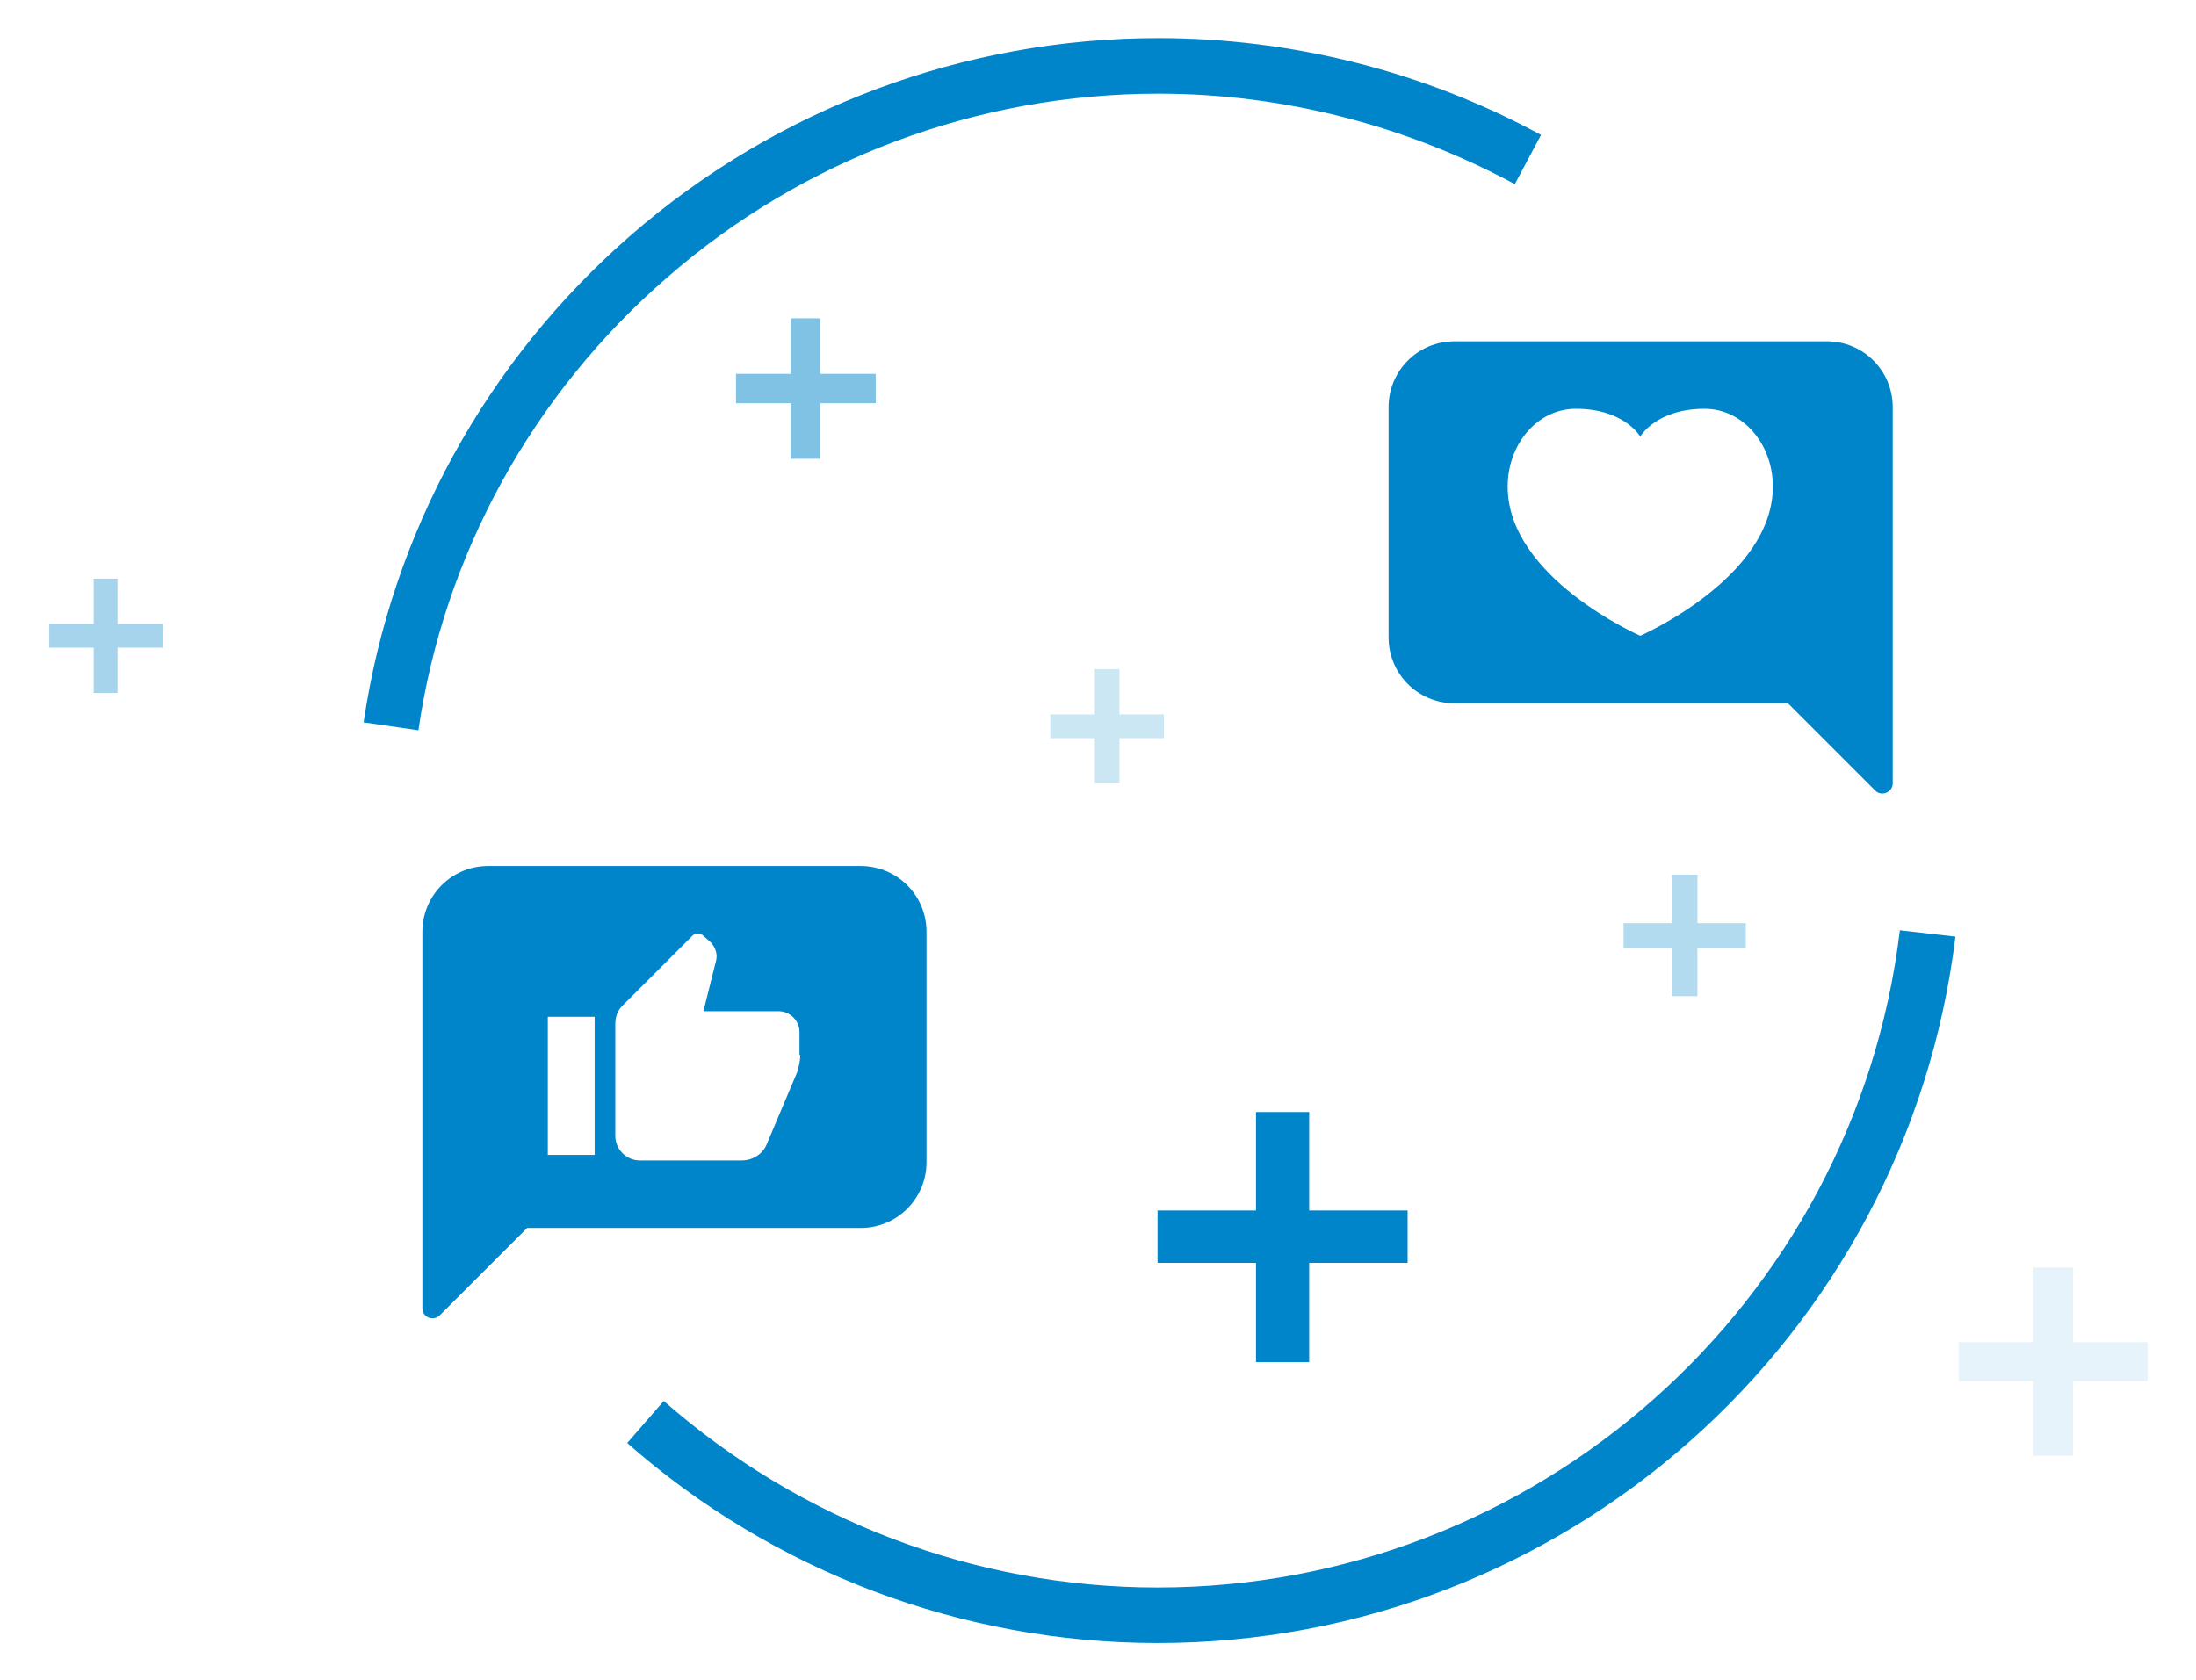
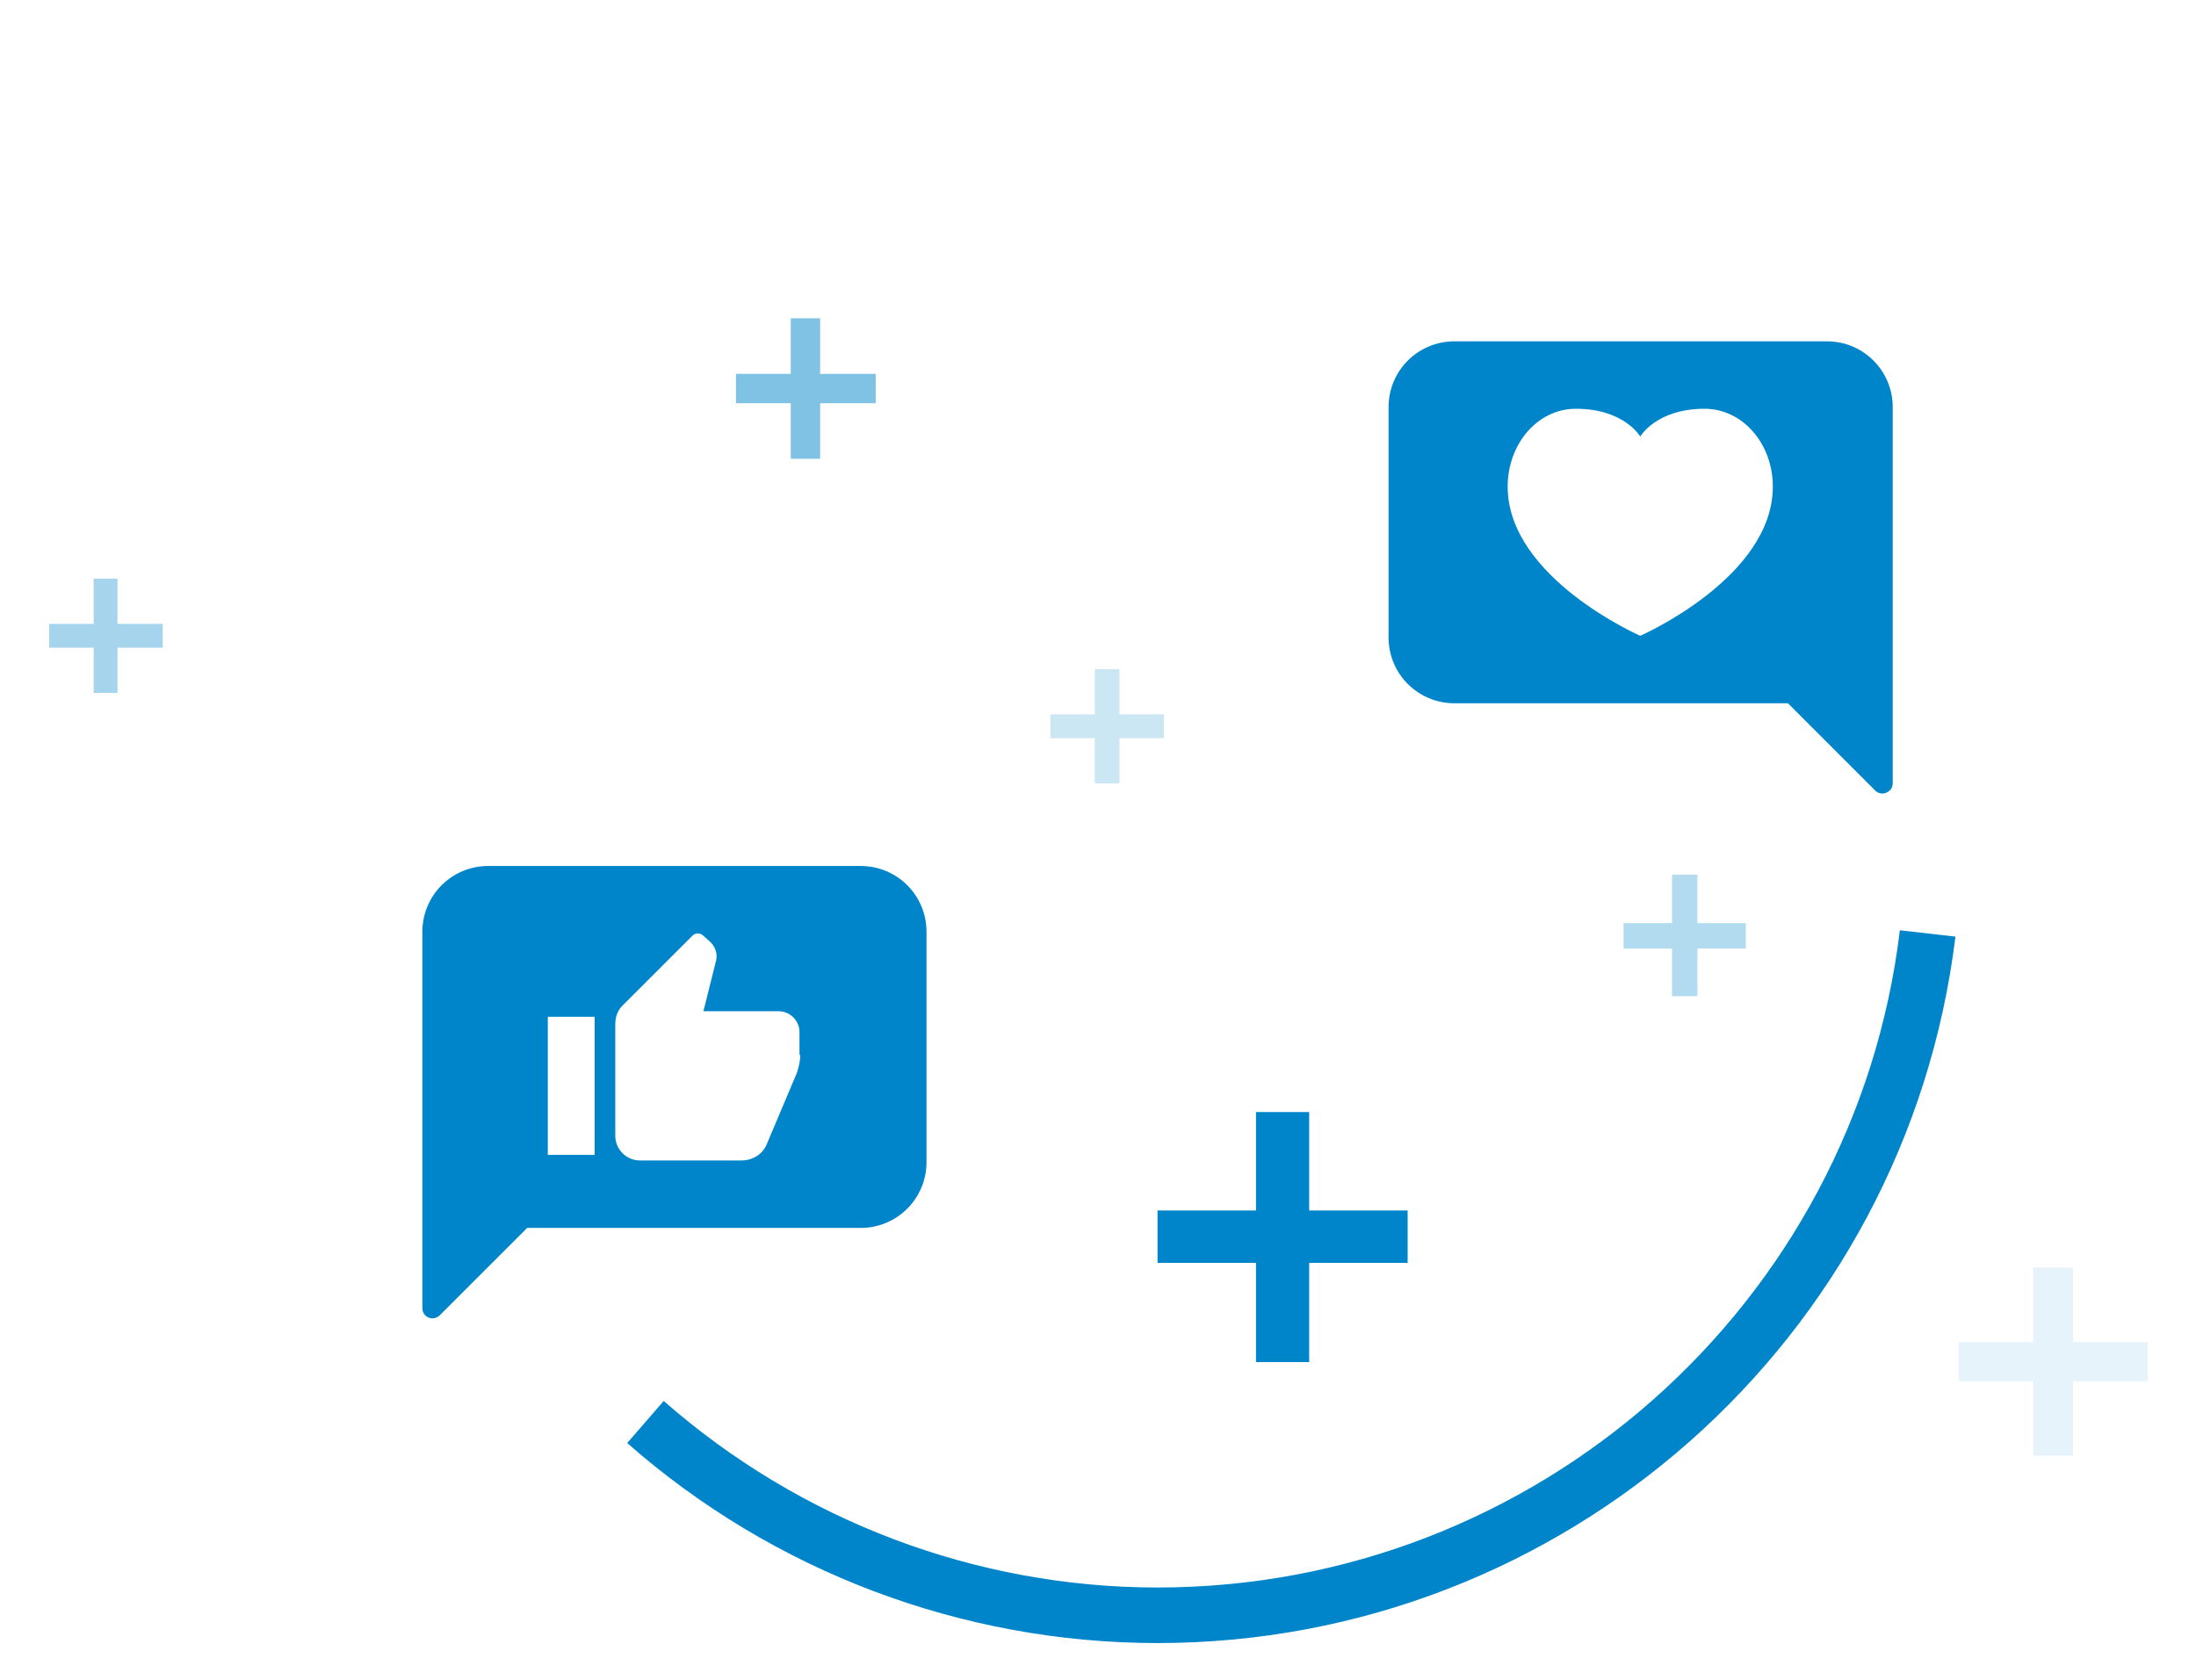
<svg xmlns="http://www.w3.org/2000/svg" version="1.1" id="Layer_1" x="0px" y="0px" viewBox="0 0 276.6 211.7" style="enable-background:new 0 0 276.6 211.7;" xml:space="preserve">
  <style type="text/css">
	.st0{fill:#231F20;}
	.st1{fill:#0085CA;}
	.st2{fill:#72B6DD;}
	.st3{opacity:0.1;}
	.st4{opacity:0.35;}
	.st5{opacity:0.2;}
	.st6{opacity:0.3;}
	.st7{opacity:0.5;}
	.st8{opacity:0.6;fill:#0085CA;}
</style>
  <g>
    <g class="st3">
      <g>
        <polygon class="st1" points="270.5,169.1 261.1,169.1 261.1,159.7 256.1,159.7 256.1,169.1 246.7,169.1 246.7,174 256.1,174      256.1,183.4 261.1,183.4 261.1,174 270.5,174    " />
      </g>
    </g>
    <g class="st4">
      <g>
        <polygon class="st1" points="20.5,78.6 14.8,78.6 14.8,72.9 11.8,72.9 11.8,78.6 6.2,78.6 6.2,81.6 11.8,81.6 11.8,87.3      14.8,87.3 14.8,81.6 20.5,81.6    " />
      </g>
    </g>
    <g>
      <g>
        <g>
          <path class="st1" d="M230.1,43h-46.9c-4.6,0-8.3,3.7-8.3,8.3v29c0,4.6,3.7,8.3,8.3,8.3h42l11,11c0.8,0.8,2.2,0.2,2.2-0.9V80.3      v-29C238.4,46.7,234.7,43,230.1,43z M206.6,80.1c0,0-16.7-7.3-16.7-18.8c0-5.3,3.7-9.8,8.6-9.8c6.1,0,8.1,3.5,8.1,3.5      s2-3.5,8.1-3.5c4.8,0,8.6,4.4,8.6,9.8C223.3,72.8,206.6,80.1,206.6,80.1z" />
        </g>
      </g>
      <g>
        <g>
          <path class="st1" d="M108.4,109.1H61.5c-4.6,0-8.3,3.7-8.3,8.3v29v18.4c0,1.2,1.4,1.7,2.2,0.9l11-11h42c4.6,0,8.3-3.7,8.3-8.3      v-29C116.7,112.8,113,109.1,108.4,109.1z M74.9,145.5H69v-17.4h5.9V145.5z M100.8,132.9c0,0.8-0.2,1.5-0.4,2.2l-3.8,9      c-0.5,1.3-1.8,2.1-3.2,2.1H80.6c-1.7,0-3.1-1.4-3.1-3.1V129c0-0.9,0.3-1.7,0.9-2.3l8.8-8.8c0.4-0.4,1-0.4,1.4,0l0.9,0.8      c0.6,0.6,0.9,1.5,0.7,2.3l-1.6,6.4h9.5c1.4,0,2.6,1.2,2.6,2.6V132.9z" />
        </g>
      </g>
      <g>
        <g>
          <polygon class="st1" points="177.3,152.5 164.9,152.5 164.9,140.1 158.2,140.1 158.2,152.5 145.8,152.5 145.8,159.1       158.2,159.1 158.2,171.6 164.9,171.6 164.9,159.1 177.3,159.1     " />
        </g>
      </g>
      <g class="st5">
        <g>
          <polygon class="st1" points="146.6,90 141,90 141,84.3 137.9,84.3 137.9,90 132.3,90 132.3,93 137.9,93 137.9,98.7 141,98.7       141,93 146.6,93     " />
        </g>
      </g>
      <g class="st6">
        <g>
          <polygon class="st1" points="219.9,116.3 213.8,116.3 213.8,110.2 210.6,110.2 210.6,116.3 204.5,116.3 204.5,119.5       210.6,119.5 210.6,125.5 213.8,125.5 213.8,119.5 219.9,119.5     " />
        </g>
      </g>
      <g class="st7">
        <g>
          <polygon class="st1" points="110.3,47.1 103.3,47.1 103.3,40.1 99.6,40.1 99.6,47.1 92.7,47.1 92.7,50.8 99.6,50.8 99.6,57.8       103.3,57.8 103.3,50.8 110.3,50.8     " />
        </g>
      </g>
    </g>
    <g>
      <g>
        <path class="st1" d="M145.8,207c-24.6,0-48.4-9-66.8-25.2l4.6-5.3c17.2,15.1,39.3,23.5,62.2,23.5c47.6,0,87.8-35.6,93.5-82.8     l7,0.8C240.1,168.7,197,207,145.8,207z" />
      </g>
    </g>
    <g>
      <g>
-         <path class="st1" d="M52.7,92l-6.9-1c3.5-23.8,15.5-45.6,33.7-61.4c18.4-16,42-24.8,66.4-24.8c16.8,0,33.5,4.2,48.2,12.2     l-3.3,6.2c-13.7-7.4-29.2-11.4-44.9-11.4c-22.7,0-44.7,8.2-61.8,23.1C67.1,49.6,55.9,69.9,52.7,92z" />
-       </g>
+         </g>
    </g>
  </g>
</svg>